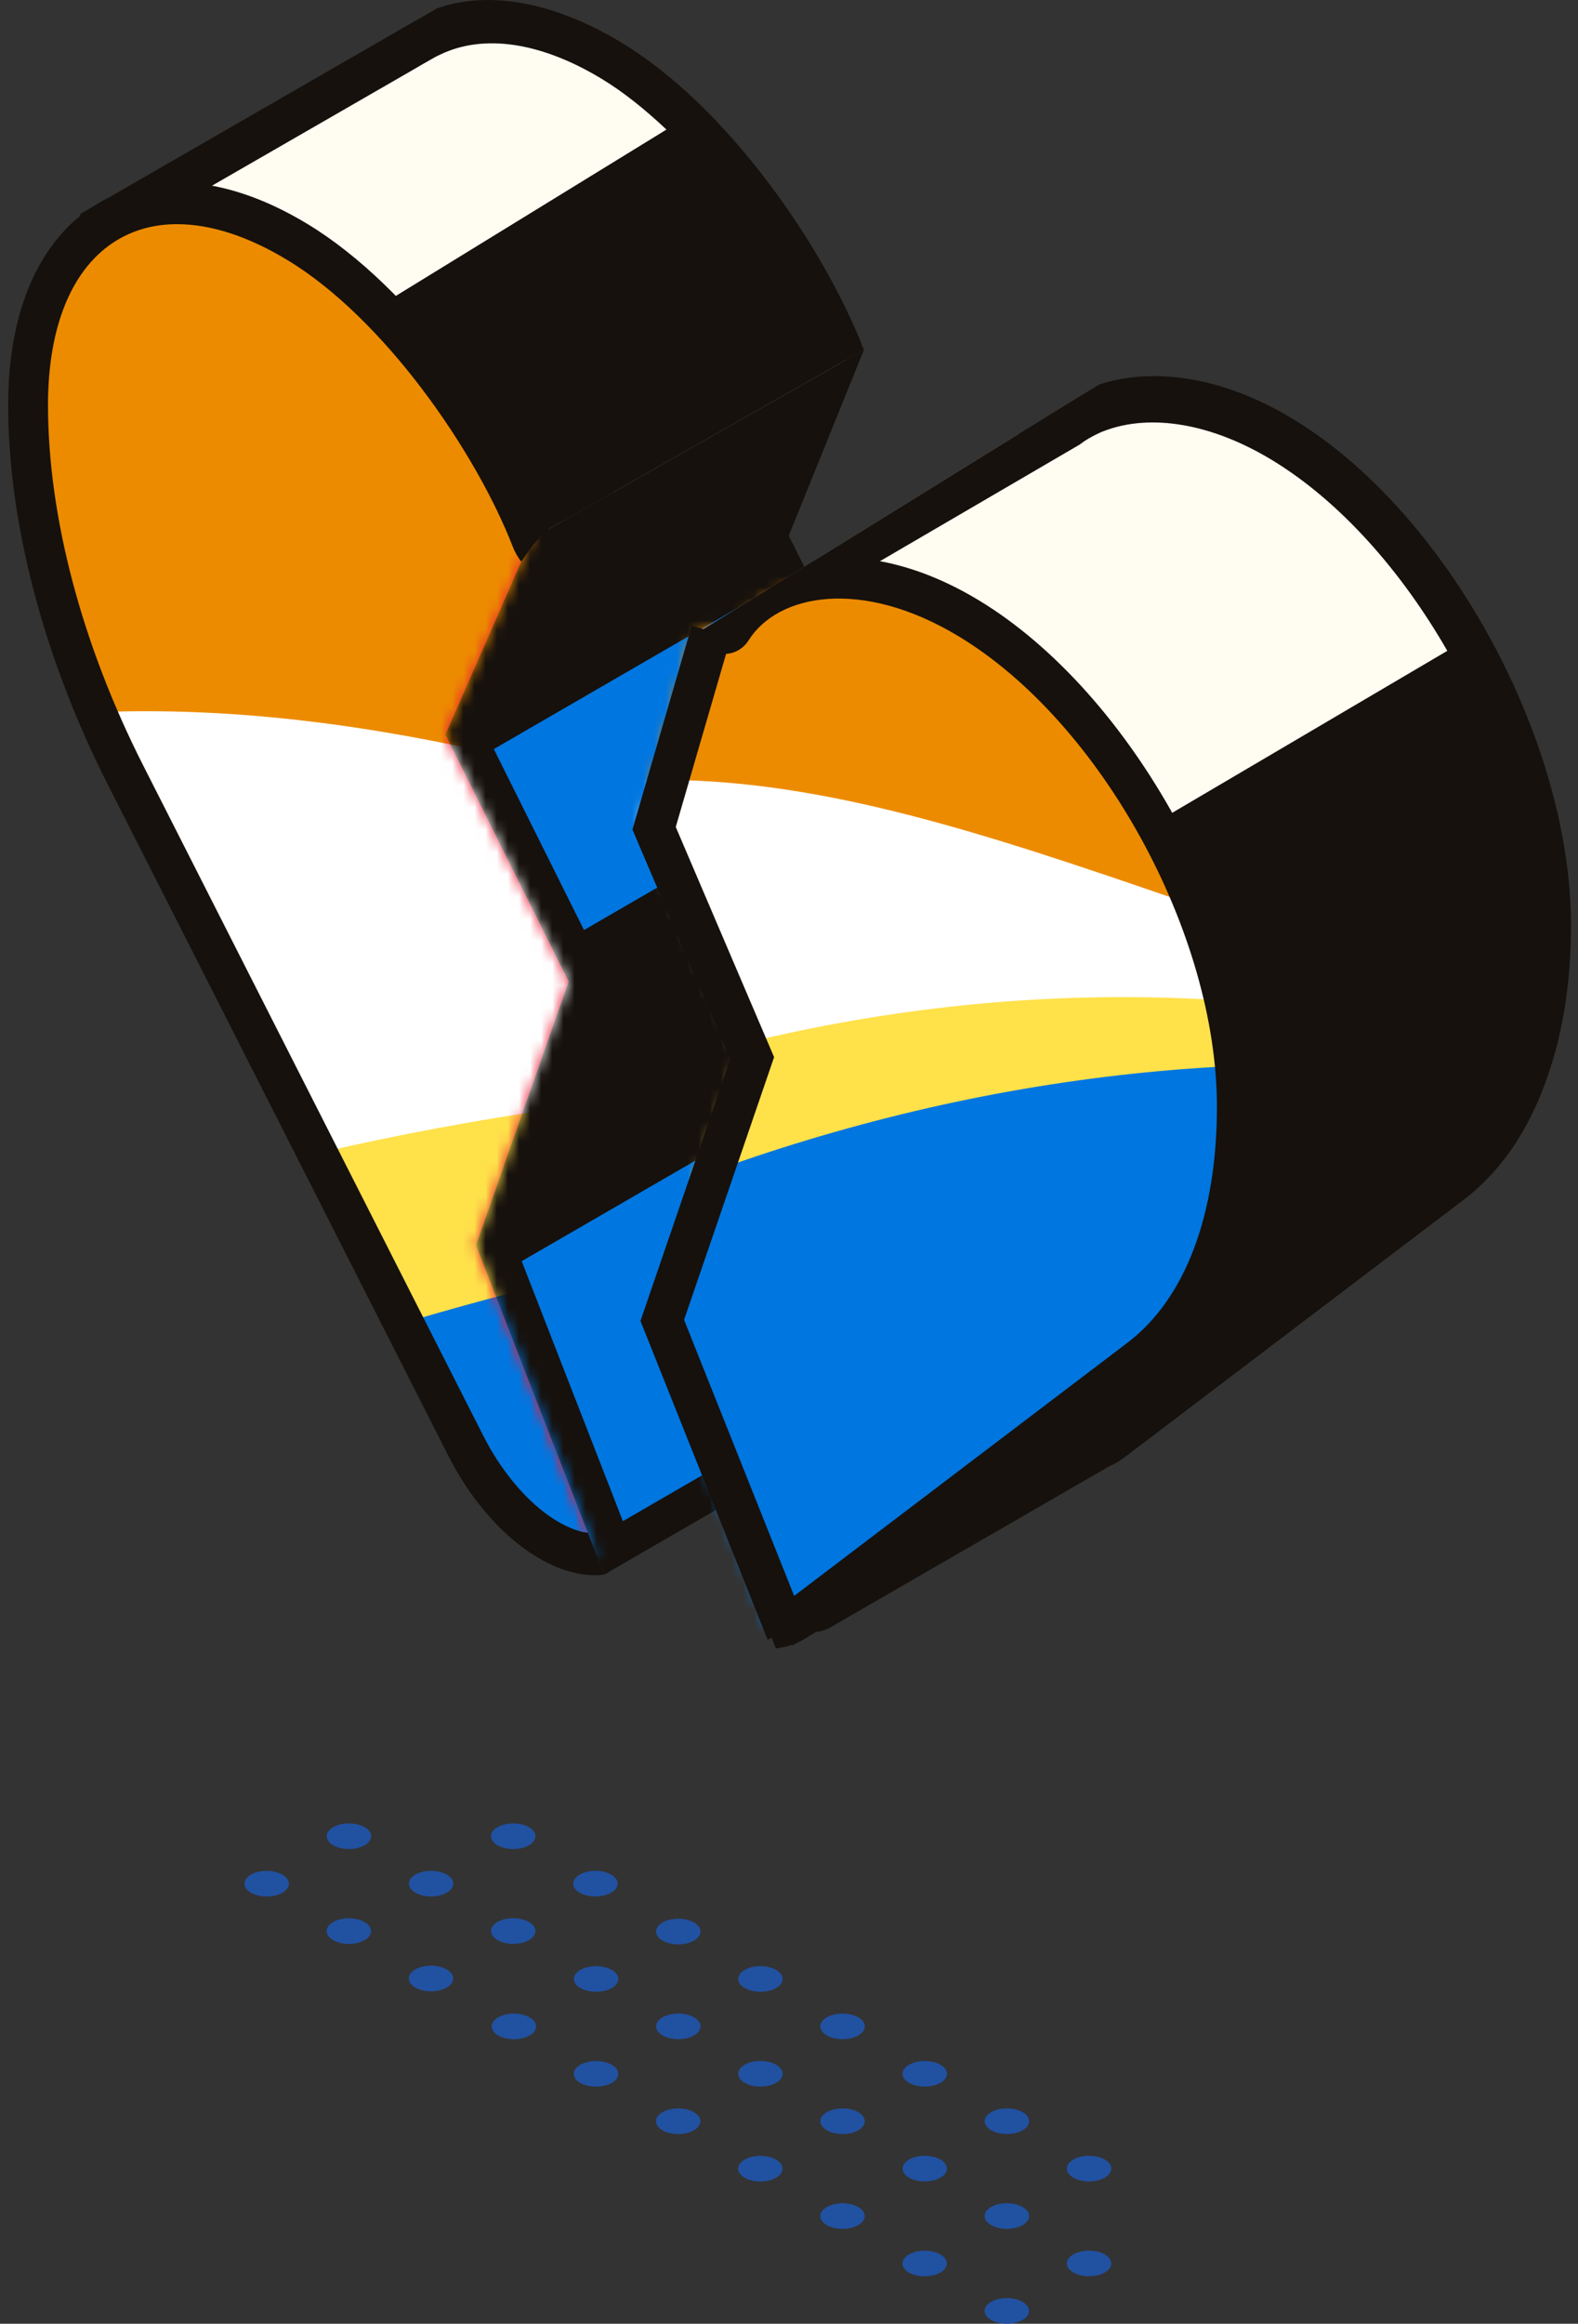
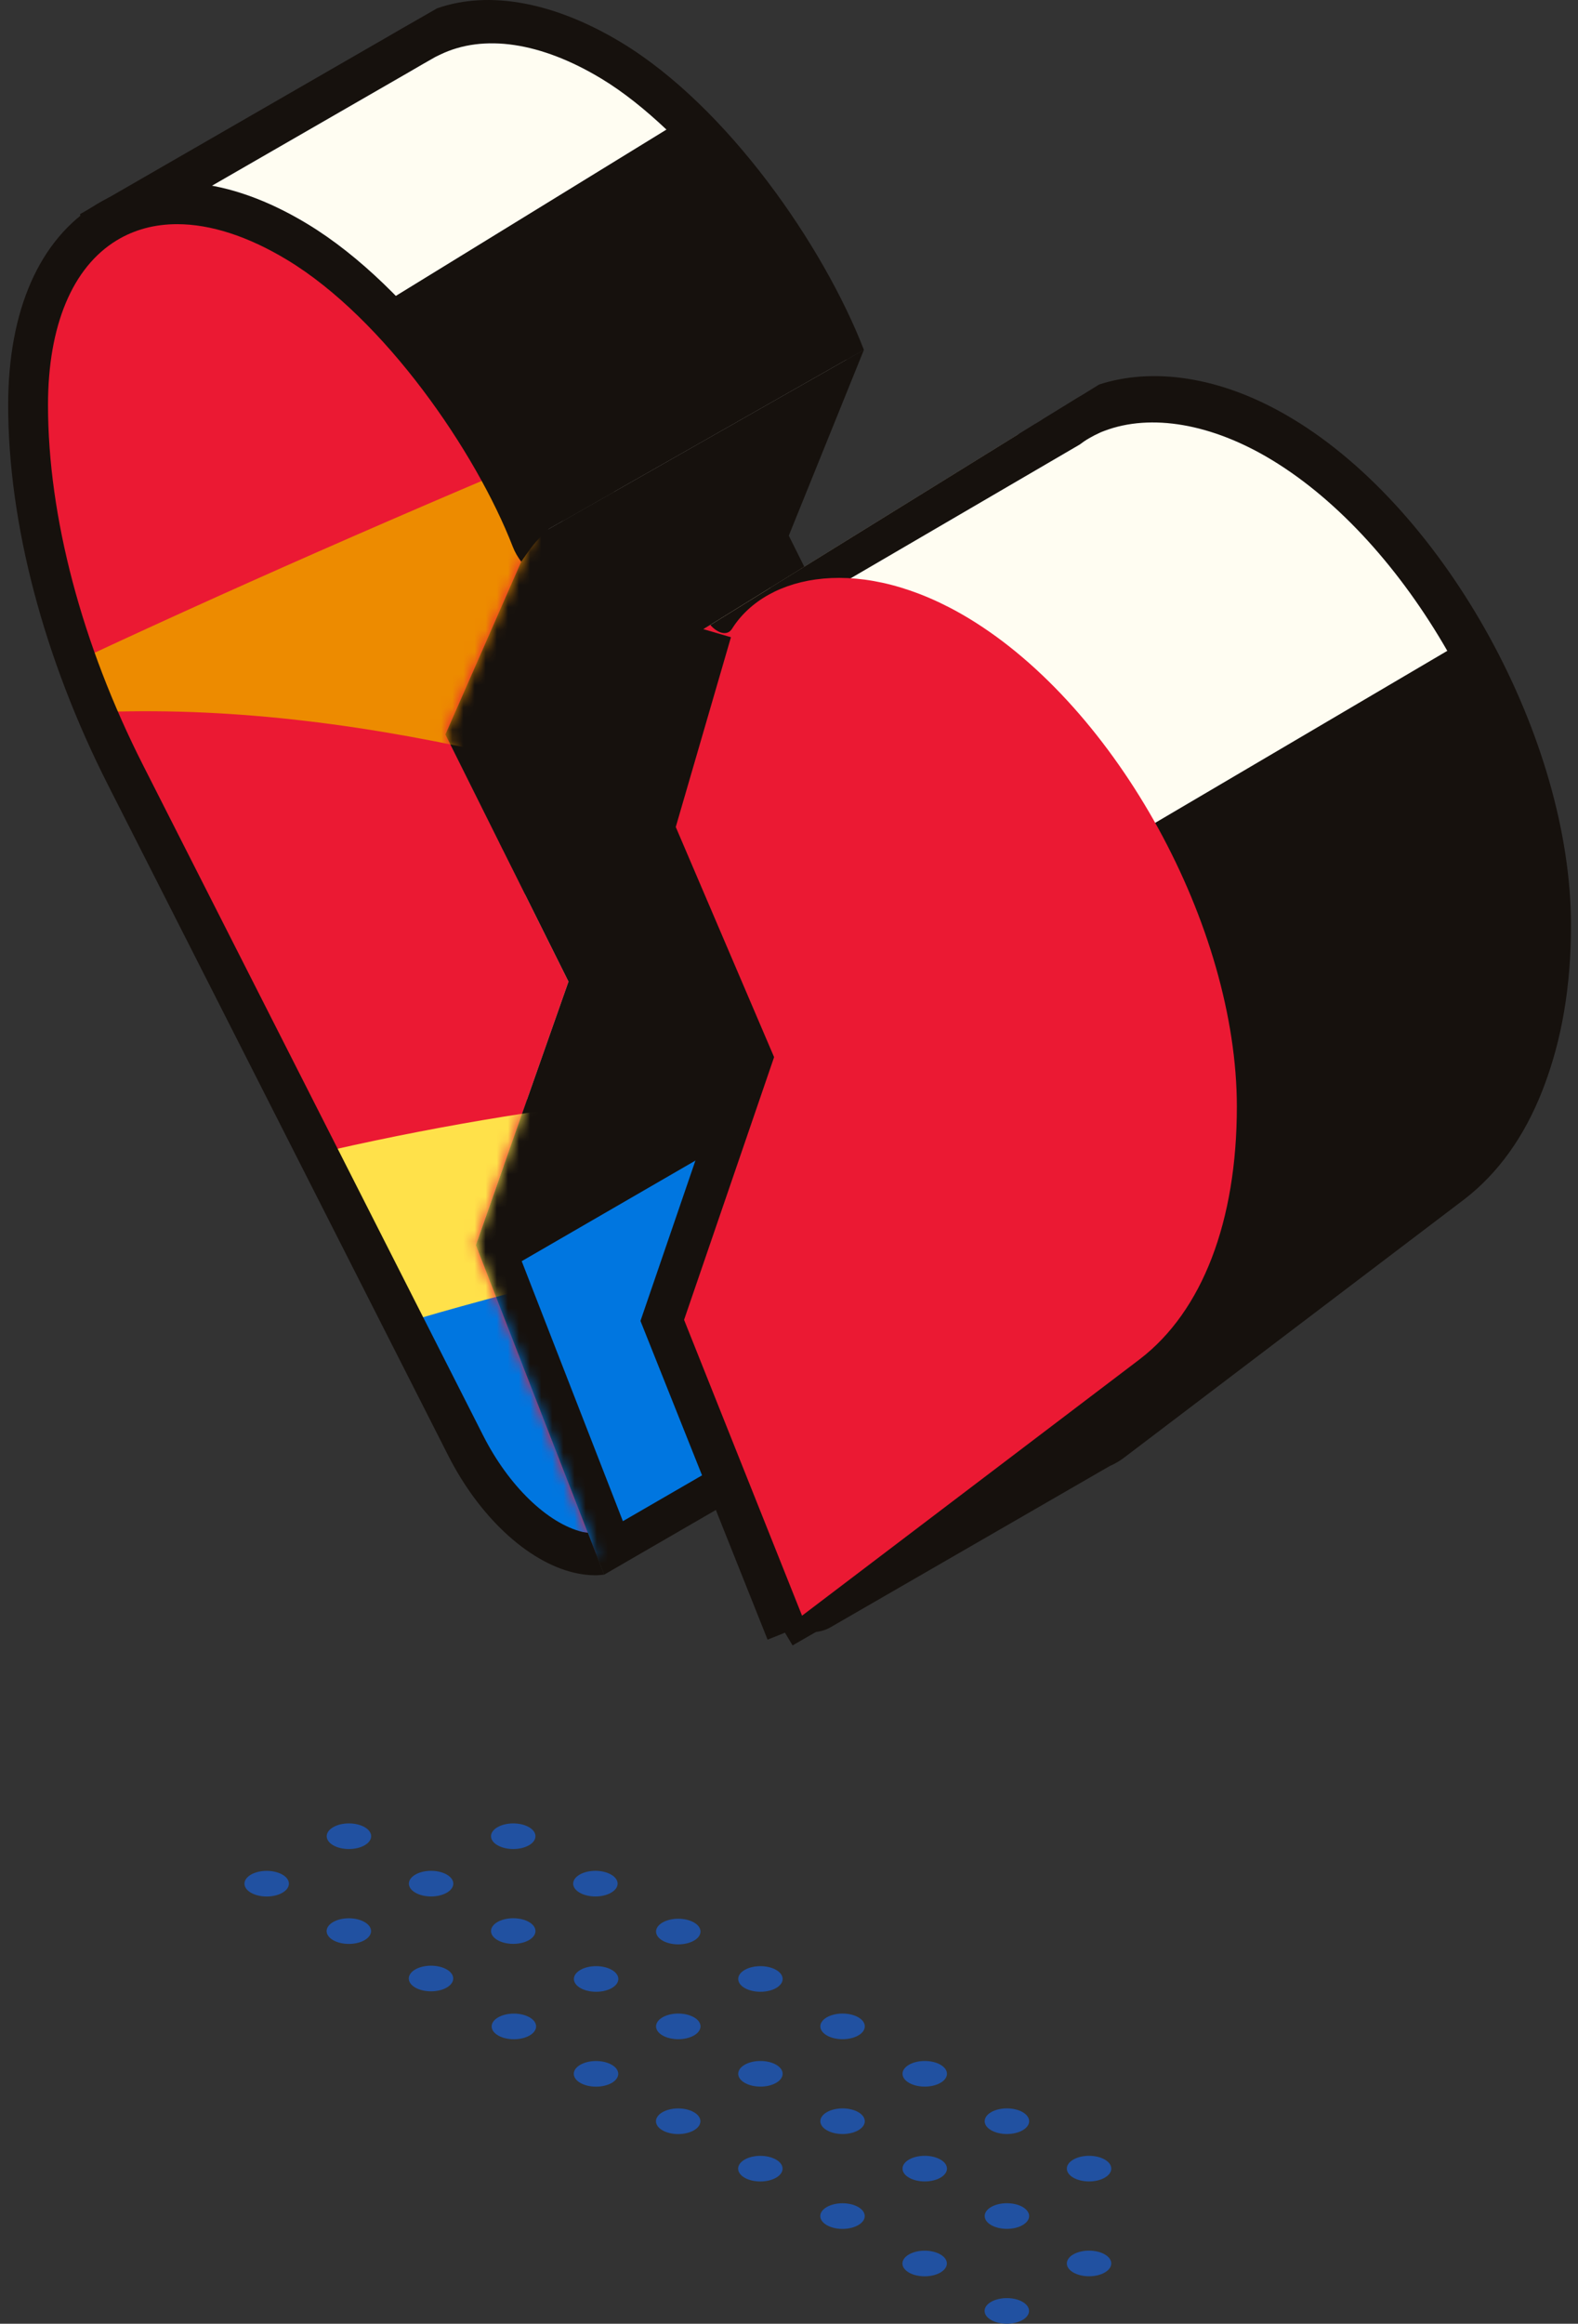
<svg xmlns="http://www.w3.org/2000/svg" xmlns:xlink="http://www.w3.org/1999/xlink" width="142px" height="209px" viewBox="0 0 142 209" version="1.1">
  <rect x="0" y="0" width="142" height="209" fill="#333333" stroke="none" />
  <title>Group 94</title>
  <defs>
    <path d="M40.621,93.849 L48.954,70.153 L37.878,47.927 L45.599,30.342 C42.374,22.023 34.03,9.366 24.548,3.628 C11.165,-4.469 0.319,2.094 0.319,18.288 C0.319,28.607 3.44,40.454 9.097,51.594 L39.707,111.895 C42.756,117.898 47.62,121.718 51.448,121.654 L40.621,93.849 Z" id="path-1" />
-     <path d="M53.912,48.208 L53.912,48.208 C53.912,32.015 43.123,12.355 29.813,4.303 C20.19,-1.522 11.615,0.24 8.478,5.237 C8.068,5.887 7.207,5.657 6.529,4.882 L4.96,5.854 L0.382,22.614 L9.224,43.599 L0.892,67.294 L11.718,95.099 C12.756,95.081 13.727,94.794 14.555,94.165 L45.183,70.919 C50.807,66.604 53.912,58.525 53.912,48.208" id="path-3" />
  </defs>
  <g id="Registration_Login" stroke="none" stroke-width="1" fill="none" fill-rule="evenodd">
    <g id="A.2.4-Verify-ID" transform="translate(-117, -184)">
      <g id="Group-94" transform="translate(117, 184)">
        <path d="M92.011,207.029 C92.794,207.48 92.797,208.21 92.018,208.661 C91.237,209.111 89.973,209.113 89.19,208.665 C88.407,208.215 88.404,207.484 89.185,207.034 C89.964,206.583 91.228,206.581 92.011,207.029 Z M84.617,202.764 C85.401,203.215 85.403,203.945 84.624,204.396 C83.843,204.847 82.58,204.849 81.796,204.401 C81.013,203.95 81.011,203.219 81.792,202.769 C82.57,202.318 83.836,202.316 84.617,202.764 Z M99.414,202.762 C100.195,203.213 100.195,203.945 99.414,204.394 C98.633,204.844 97.369,204.844 96.588,204.394 C95.807,203.945 95.807,203.213 96.588,202.762 C97.369,202.314 98.633,202.314 99.414,202.762 Z M77.226,198.5 C78.009,198.95 78.012,199.681 77.231,200.131 C76.452,200.582 75.186,200.584 74.405,200.136 C73.622,199.685 73.619,198.955 74.398,198.504 C75.179,198.054 76.443,198.051 77.226,198.5 Z M92.021,198.497 C92.804,198.948 92.804,199.681 92.021,200.129 C91.24,200.58 89.976,200.58 89.195,200.129 C88.414,199.681 88.414,198.948 89.195,198.497 C89.976,198.049 91.24,198.049 92.021,198.497 Z M69.833,194.237 C70.616,194.685 70.618,195.416 69.837,195.867 C69.058,196.317 67.792,196.319 67.011,195.871 C66.228,195.423 66.226,194.69 67.005,194.239 C67.786,193.789 69.049,193.787 69.833,194.237 Z M99.414,194.233 C100.195,194.683 100.195,195.416 99.414,195.864 C98.633,196.315 97.369,196.315 96.588,195.864 C95.807,195.416 95.807,194.683 96.588,194.233 C97.369,193.785 98.633,193.785 99.414,194.233 Z M84.629,194.233 C85.41,194.683 85.41,195.416 84.629,195.864 C83.848,196.315 82.582,196.315 81.801,195.864 C81.02,195.416 81.02,194.683 81.801,194.233 C82.582,193.785 83.848,193.785 84.629,194.233 Z M62.439,189.973 C63.222,190.421 63.224,191.151 62.446,191.602 C61.665,192.055 60.401,192.055 59.618,191.606 C58.834,191.158 58.832,190.425 59.613,189.975 C60.392,189.524 61.656,189.522 62.439,189.973 Z M92.023,189.968 C92.804,190.419 92.804,191.152 92.023,191.6 C91.24,192.05 89.976,192.05 89.195,191.6 C88.414,191.152 88.414,190.419 89.195,189.968 C89.976,189.52 91.24,189.52 92.023,189.968 Z M77.235,189.97 C78.016,190.419 78.016,191.152 77.235,191.6 C76.454,192.05 75.191,192.05 74.407,191.6 C73.626,191.152 73.626,190.419 74.407,189.97 C75.191,189.52 76.454,189.52 77.235,189.97 Z M55.045,185.708 C55.828,186.156 55.831,186.887 55.052,187.34 C54.271,187.79 53.007,187.79 52.224,187.342 C51.441,186.894 51.438,186.161 52.219,185.71 C52.998,185.26 54.264,185.257 55.045,185.708 Z M84.629,185.704 C85.41,186.154 85.41,186.887 84.629,187.335 C83.848,187.786 82.582,187.786 81.801,187.335 C81.02,186.887 81.02,186.154 81.801,185.704 C82.582,185.255 83.848,185.255 84.629,185.704 Z M69.842,185.704 C70.623,186.154 70.623,186.887 69.842,187.335 C69.061,187.786 67.797,187.786 67.016,187.335 C66.235,186.887 66.235,186.154 67.016,185.704 C67.797,185.255 69.061,185.255 69.842,185.704 Z M47.654,181.443 C48.437,181.892 48.439,182.624 47.658,183.075 C46.88,183.526 45.614,183.526 44.83,183.077 C44.049,182.629 44.047,181.896 44.826,181.446 C45.607,180.995 46.87,180.993 47.654,181.443 Z M77.235,181.439 C78.016,181.889 78.016,182.622 77.235,183.073 C76.454,183.521 75.191,183.521 74.407,183.073 C73.626,182.622 73.626,181.889 74.407,181.439 C75.191,180.99 76.454,180.99 77.235,181.439 Z M62.448,181.439 C63.232,181.889 63.232,182.622 62.448,183.073 C61.667,183.521 60.403,183.521 59.622,183.073 C58.841,182.622 58.841,181.889 59.622,181.439 C60.403,180.99 61.667,180.99 62.448,181.439 Z M69.842,177.176 C70.623,177.625 70.623,178.357 69.842,178.808 C69.061,179.256 67.797,179.256 67.016,178.808 C66.235,178.357 66.235,177.625 67.016,177.176 C67.797,176.726 69.061,176.726 69.842,177.176 Z M55.057,177.176 C55.838,177.625 55.838,178.357 55.057,178.808 C54.276,179.256 53.01,179.256 52.229,178.808 C51.448,178.357 51.448,177.625 52.229,177.176 C53.01,176.726 54.276,176.726 55.057,177.176 Z M40.196,177.132 C40.979,177.582 40.981,178.313 40.202,178.763 C39.421,179.216 38.158,179.216 37.374,178.768 C36.591,178.32 36.589,177.587 37.368,177.136 C38.149,176.686 39.412,176.683 40.196,177.132 Z M62.45,172.912 C63.232,173.36 63.232,174.093 62.45,174.543 C61.667,174.992 60.403,174.992 59.622,174.543 C58.841,174.093 58.841,173.36 59.622,172.912 C60.403,172.461 61.667,172.461 62.45,172.912 Z M32.802,172.869 C33.585,173.318 33.587,174.051 32.809,174.499 C32.028,174.952 30.764,174.952 29.981,174.503 C29.197,174.055 29.195,173.322 29.976,172.872 C30.755,172.421 32.021,172.419 32.802,172.869 Z M47.599,172.865 C48.38,173.316 48.38,174.048 47.599,174.497 C46.818,174.947 45.554,174.947 44.773,174.497 C43.99,174.048 43.99,173.316 44.773,172.865 C45.554,172.417 46.818,172.417 47.599,172.865 Z M25.411,168.605 C26.192,169.053 26.194,169.784 25.415,170.236 C24.634,170.687 23.37,170.687 22.587,170.239 C21.806,169.79 21.804,169.058 22.583,168.607 C23.361,168.157 24.627,168.154 25.411,168.605 Z M54.992,168.603 C55.773,169.051 55.773,169.784 54.992,170.232 C54.211,170.683 52.945,170.683 52.164,170.232 C51.383,169.784 51.383,169.051 52.164,168.603 C52.945,168.152 54.211,168.152 54.992,168.603 Z M40.205,168.603 C40.988,169.051 40.988,169.784 40.205,170.232 C39.424,170.683 38.16,170.683 37.379,170.232 C36.598,169.784 36.598,169.051 37.379,168.603 C38.16,168.152 39.424,168.152 40.205,168.603 Z M32.814,164.338 C33.595,164.786 33.595,165.519 32.814,165.967 C32.032,166.418 30.766,166.418 29.985,165.97 C29.204,165.519 29.204,164.786 29.985,164.338 C30.766,163.887 32.032,163.887 32.814,164.338 Z M47.599,164.338 C48.38,164.786 48.38,165.519 47.599,165.967 C46.818,166.418 45.554,166.418 44.773,165.967 C43.99,165.519 43.99,164.786 44.773,164.338 C45.554,163.887 46.818,163.887 47.599,164.338 Z" id="Combined-Shape" fill="#2151A1" />
        <g id="Group-41">
          <g id="Group-2" transform="translate(2.206, -0)">
            <path d="M40.622,111.983 L48.955,88.287 L37.879,66.061 L45.6,48.476 L73.963,32.357 C73.936,32.295 73.901,32.238 73.874,32.173 C70.65,23.853 62.306,11.198 52.826,5.46 L52.826,5.46 C46.595,1.689 40.931,1.133 36.636,3.214 L36.616,3.183 L36.108,3.475 C35.892,3.594 33.879,4.747 33.672,4.88 L7.134,20.171 C7.134,20.171 28.017,90.509 28.597,93.609 C28.937,95.424 37.68,110.613 44.873,122.901 L40.622,111.983 Z" id="Fill-1" fill="#FFFDF2" />
            <path d="M40.624,111.987 C35.153,102.507 30.74,94.614 30.356,93.244 C29.802,90.292 12.798,32.928 9.281,21.076 L34.599,6.488 C34.852,6.329 36.735,5.254 36.969,5.123 L37.389,4.919 C41.313,3.016 46.478,3.789 51.93,7.086 C53.921,8.292 55.879,9.874 57.766,11.655 L31.8,27.606 C31.8,27.606 26.814,46.36 26.814,50.821 C26.814,55.282 38.753,77.349 38.753,77.349 L43.061,76.455 L37.879,66.061 L45.6,48.475 L75.534,31.465 C71.903,22.094 63.242,9.595 53.724,3.833 C47.805,0.255 41.896,-0.929 37.117,0.753 L35.276,1.813 C35.053,1.936 32.954,3.136 32.804,3.235 L4.988,19.265 L5.425,20.728 C13.806,48.964 26.427,91.77 26.838,93.968 C27.337,96.647 41.095,120.15 49.005,133.514 L40.624,111.987 Z" id="Fill-3" fill="#16110D" />
            <polygon id="Fill-6" fill="#FFEECC" points="43.864 78.071 40.621 88.715 44.158 101.93 48.956 88.288" />
            <polygon id="Fill-8" fill="#16110D" points="45.213 98.925 42.494 88.75 45.03 80.414 42.697 75.732 38.753 88.679 43.101 104.933" />
            <path d="M40.622,111.983 L48.955,88.287 L37.879,66.061 L45.6,48.476 C42.375,40.157 34.031,27.5 24.549,21.762 C11.166,13.665 0.32,20.228 0.32,36.422 C0.32,46.741 3.441,58.588 9.098,69.728 L39.708,130.029 C42.757,136.032 47.621,139.852 51.449,139.788 L40.622,111.983 Z" id="Fill-10" fill="#EB1933" />
            <path d="M53.113,44.205 C51.248,44.791 49.648,45.714 48.39,46.889 L53.113,44.205 Z" id="Fill-17" fill="#16110D" />
            <polygon id="Fill-19" fill="#16110D" points="68.775 48.178 75.536 31.464 45.599 48.475 37.878 66.062 48.957 88.286 40.622 111.982 52.164 141.625 83.061 123.741 71.519 94.099 79.854 70.402" />
-             <polygon id="Fill-21" fill="#0076E0" points="42.232 67.373 67.386 52.815 75.498 69.09 50.346 83.649" />
            <polygon id="Fill-23" fill="#0076E0" points="44.741 113.432 69.836 98.907 78.941 122.292 53.846 136.817" />
          </g>
          <g id="Group" transform="translate(0.382, 16.125)">
            <path d="M99.839,113.063 L130.465,89.817 C136.091,85.502 139.197,77.423 139.197,67.106 C139.197,50.912 128.406,31.255 115.096,23.201 C105.475,17.376 96.897,19.138 93.761,24.134 C93.229,24.984 91.929,24.336 91.269,22.933 L61.967,41.054 L57.389,57.817 L66.23,78.801 L57.897,102.497 L62.148,113.415 C67.243,122.116 71.56,129.365 71.56,129.365 L98.921,113.592 C99.241,113.45 99.55,113.282 99.839,113.063" id="Fill-25" fill="#FFEECC" />
            <path d="M57.389,57.816 L61.172,66.796 L87.092,61.423 L105.235,41.804 L94.433,25.97 C94.753,25.767 95.044,25.51 95.261,25.167 C97.859,21.022 105.39,19.496 114.201,24.829 C126.994,32.569 137.404,51.536 137.404,67.108 C137.404,76.82 134.563,84.346 129.414,88.296 L98.786,111.542 C98.638,111.655 98.455,111.759 98.057,111.947 L72.184,126.864 C67.849,119.573 62.498,110.476 57.898,102.5 L66.279,124.027 C67.791,126.579 69.091,128.765 70.041,130.36 L70.939,131.867 L99.618,115.322 C100.106,115.107 100.521,114.866 100.887,114.585 L131.519,91.332 C137.624,86.652 140.988,78.048 140.988,67.108 C140.988,50.339 129.773,29.914 115.993,21.576 C109.308,17.526 103.107,16.966 98.53,18.458 L93.466,21.576 C93.274,21.777 93.08,21.978 92.91,22.193 C92.877,22.131 92.842,22.058 92.811,21.978 L61.966,41.056 L57.389,57.816 Z" id="Fill-27" fill="#16110D" />
            <path d="M99.699,113.476 L130.325,90.23 C135.951,85.915 139.057,77.835 139.057,67.519 C139.057,51.325 128.266,31.668 114.956,23.613 C108.506,19.71 102.571,19.265 98.384,20.865 L98.338,20.821 L97.949,21.046 C97.121,21.405 96.373,21.836 95.707,22.354 L70.798,36.871 L61.47,67.499 L66.231,78.8 L61.432,92.442 L70.789,127.415 C71.113,128.623 72.427,129.198 73.475,128.594 L98.781,114.005 C99.101,113.863 99.41,113.695 99.699,113.476" id="Fill-30" fill="#FFFDF2" />
            <path d="M100.747,114.997 L131.381,91.747 C137.485,87.064 140.846,78.463 140.846,67.52 C140.846,50.751 129.636,30.326 115.853,21.986 C109.973,18.427 103.844,17.268 98.831,18.744 L98.599,18.523 L97.266,19.31 C97.03,19.412 96.829,19.529 96.608,19.64 L92.81,21.977 L68.963,36.728 L60.379,64.911 L62.562,70.091 L72.289,38.151 L96.776,23.86 C97.284,23.466 97.871,23.119 98.69,22.747 L98.994,22.63 C103.19,21.034 108.68,21.981 114.059,25.239 C120.166,28.934 125.711,35.194 129.856,42.413 L102.968,58.237 L83.508,103.309 L69.455,115.477 L62.489,89.439 L60.376,95.446 L69.064,127.925 C69.366,129.058 70.137,129.965 71.17,130.419 C71.618,130.613 72.086,130.706 72.554,130.711 L72.611,130.888 L72.953,130.669 C73.432,130.616 73.905,130.494 74.339,130.244 L99.478,115.734 C99.966,115.519 100.381,115.276 100.747,114.997" id="Fill-32" fill="#16110D" />
            <path d="M110.919,83.41 L110.919,83.41 C110.919,67.216 100.13,47.557 86.82,39.504 C77.196,33.68 68.621,35.441 65.485,40.438 C65.074,41.089 64.213,40.858 63.536,40.084 L61.966,41.055 L57.389,57.816 L66.231,78.8 L57.898,102.496 L68.725,130.3 C69.762,130.283 70.734,129.995 71.561,129.367 L102.189,106.12 C107.813,101.805 110.919,93.726 110.919,83.41" id="Fill-34" fill="#EB1933" />
            <g id="logos/pepsi/ball-copy" transform="translate(1.825, 2.008)">
              <mask id="mask-2" fill="white">
                <use xlink:href="#path-1" />
              </mask>
              <g id="Mask" />
              <g id="Group" mask="url(#mask-2)">
                <g transform="translate(-93.44, -40.569)" id="logos/pepsi/ball-copy">
                  <g id="Pepsi_logo_2014" transform="translate(135.062, 154.07) rotate(213) translate(-135.062, -154.07) translate(0.227, 0.475)" fill-rule="nonzero">
-                     <path d="M230.253,261.954 C177.747,321.784 92.584,321.773 40.077,261.954 C-12.455,202.12 -12.455,105.119 40.077,45.289 C92.597,-14.533 177.751,-14.533 230.248,45.297 C282.778,105.116 282.778,202.12 230.252,261.95" id="path2" fill="#FFFFFF" />
                    <path d="M209.206,67.967 C189.545,51.147 165.327,40.943 139.249,40.445 C75.237,39.221 24.34,96.939 25.562,169.355 C26.053,198.497 34.92,225.573 49.502,247.613 C127.01,223.433 187.396,155.434 209.204,67.964" id="path4-copy" fill="#FFE14A" transform="translate(117.373, 144.019) rotate(8) translate(-117.373, -144.019) " />
                    <path d="M210.012,39.862 C189.14,22.028 163.241,11.464 135.162,11.464 C66.239,11.464 10.37,75.118 10.37,153.631 C10.37,185.226 19.428,214.407 34.733,238.008 C118.654,210.176 184.93,135.175 210.01,39.859" id="path4" fill="#0076E0" />
-                     <path d="M239.861,76.317 C242.376,85.621 243.771,95.479 243.771,105.707 C243.771,138.712 229.501,167.746 207.86,185.926 C170.168,217.535 115.255,217.576 39.434,244.793 C62.322,275.953 96.705,295.79 135.165,295.79 C204.094,295.79 259.984,232.142 259.984,153.635 C259.984,125.132 252.57,98.598 239.861,76.325 L239.861,76.317 Z" id="path6-path" fill="#ED8B00" />
+                     <path d="M239.861,76.317 C242.376,85.621 243.771,95.479 243.771,105.707 C243.771,138.712 229.501,167.746 207.86,185.926 C170.168,217.535 115.255,217.576 39.434,244.793 C62.322,275.953 96.705,295.79 135.165,295.79 C259.984,125.132 252.57,98.598 239.861,76.325 L239.861,76.317 Z" id="path6-path" fill="#ED8B00" />
                  </g>
                </g>
              </g>
            </g>
            <g id="logos/pepsi/ball-copy-2" transform="translate(57.007, 35.201)">
              <mask id="mask-4" fill="white">
                <use xlink:href="#path-3" />
              </mask>
              <g id="Mask" />
              <g id="Group" mask="url(#mask-4)">
                <g transform="translate(-58.86, -31.718)" id="logos/pepsi/ball-copy">
                  <g id="Pepsi_logo_2014" transform="translate(79.123, 90.152) rotate(213) translate(-79.123, -90.152) translate(0.133, 0.278)" fill-rule="nonzero">
                    <path d="M134.889,153.277 C104.13,188.286 54.239,188.279 23.479,153.277 C-7.297,118.267 -7.297,61.509 23.479,26.5 C54.246,-8.504 104.132,-8.504 134.886,26.505 C165.66,61.507 165.66,118.267 134.889,153.275" id="path2" fill="#FFFFFF" />
-                     <path d="M122.565,39.76 C111.049,29.92 96.863,23.952 81.586,23.662 C44.087,22.952 14.265,56.731 14.973,99.105 C15.259,116.157 20.45,131.999 28.99,144.895 C74.398,130.738 109.78,90.943 122.564,39.758" id="path4-copy" fill="#FFE14A" transform="translate(68.763, 84.273) rotate(8) translate(-68.763, -84.273) " />
                    <path d="M123.031,23.325 C110.804,12.889 95.632,6.708 79.182,6.708 C38.805,6.708 6.075,43.954 6.075,89.894 C6.075,108.382 11.382,125.456 20.347,139.266 C69.511,122.981 108.338,79.095 123.03,23.323" id="path4" fill="#0076E0" />
                    <path d="M140.518,44.656 C141.991,50.099 142.809,55.868 142.809,61.853 C142.809,81.165 134.449,98.153 121.771,108.791 C99.69,127.286 67.52,127.311 23.101,143.236 C36.51,161.469 56.653,173.076 79.184,173.076 C119.564,173.076 152.307,135.834 152.307,89.897 C152.307,73.219 147.963,57.693 140.518,44.66 L140.518,44.656 Z" id="path6-path" fill="#ED8B00" />
                  </g>
                </g>
              </g>
            </g>
            <path d="M52.521,121.733 C52.36,121.709 52.201,121.698 52.031,121.658 C48.888,120.894 45.388,117.502 43.112,113.019 L12.504,52.72 C6.977,41.839 3.938,30.321 3.938,20.299 C3.938,13.165 6.138,7.905 10.135,5.484 C11.734,4.517 13.561,4.037 15.561,4.037 C18.558,4.037 21.94,5.121 25.478,7.263 C34.206,12.543 42.445,24.495 45.765,33.057 C45.959,33.561 46.226,33.997 46.524,34.395 C46.524,34.395 47.273,33.253 47.875,32.572 C48.473,31.893 49.003,31.45 49.003,31.45 C45.328,22.103 36.726,9.733 27.27,4.01 C20.214,-0.256 13.497,-0.884 8.343,2.231 C3.191,5.351 0.353,11.766 0.353,20.299 C0.353,30.926 3.547,43.07 9.341,54.486 L39.949,114.785 C42.73,120.266 47.052,124.302 51.224,125.313 C51.901,125.479 52.559,125.559 53.192,125.559 C53.464,125.559 53.727,125.528 53.987,125.499 L52.521,121.733 Z" id="Fill-14" fill="#16110D" />
-             <path d="M103.243,107.634 C109.348,102.954 112.71,94.351 112.71,83.41 C112.71,66.643 101.497,46.218 87.715,37.876 C82.358,34.634 77.317,33.636 73.163,34.13 L61.985,41.045 C62.676,41.963 63.583,42.585 64.537,42.682 C65.503,42.769 66.437,42.333 66.982,41.47 C69.585,37.323 77.111,35.798 85.923,41.129 C98.718,48.874 109.125,67.838 109.125,83.41 C109.125,93.118 106.289,100.644 101.133,104.598 L70.512,127.845 C69.832,128.358 68.973,128.52 67.973,128.371 L69.439,132.138 C70.602,132.005 71.677,131.598 72.611,130.887 L103.236,107.641 L103.243,107.634 Z" id="Fill-38" fill="#16110D" />
            <polygon id="Path" fill="#16110D" fill-rule="nonzero" points="61.863 40.155 65.394 41.188 60.428 58.255 69.277 78.955 61.176 102.583 72.105 129.977 68.69 131.347 57.252 102.681 65.337 79.1 56.528 58.493" />
          </g>
        </g>
      </g>
    </g>
  </g>
</svg>